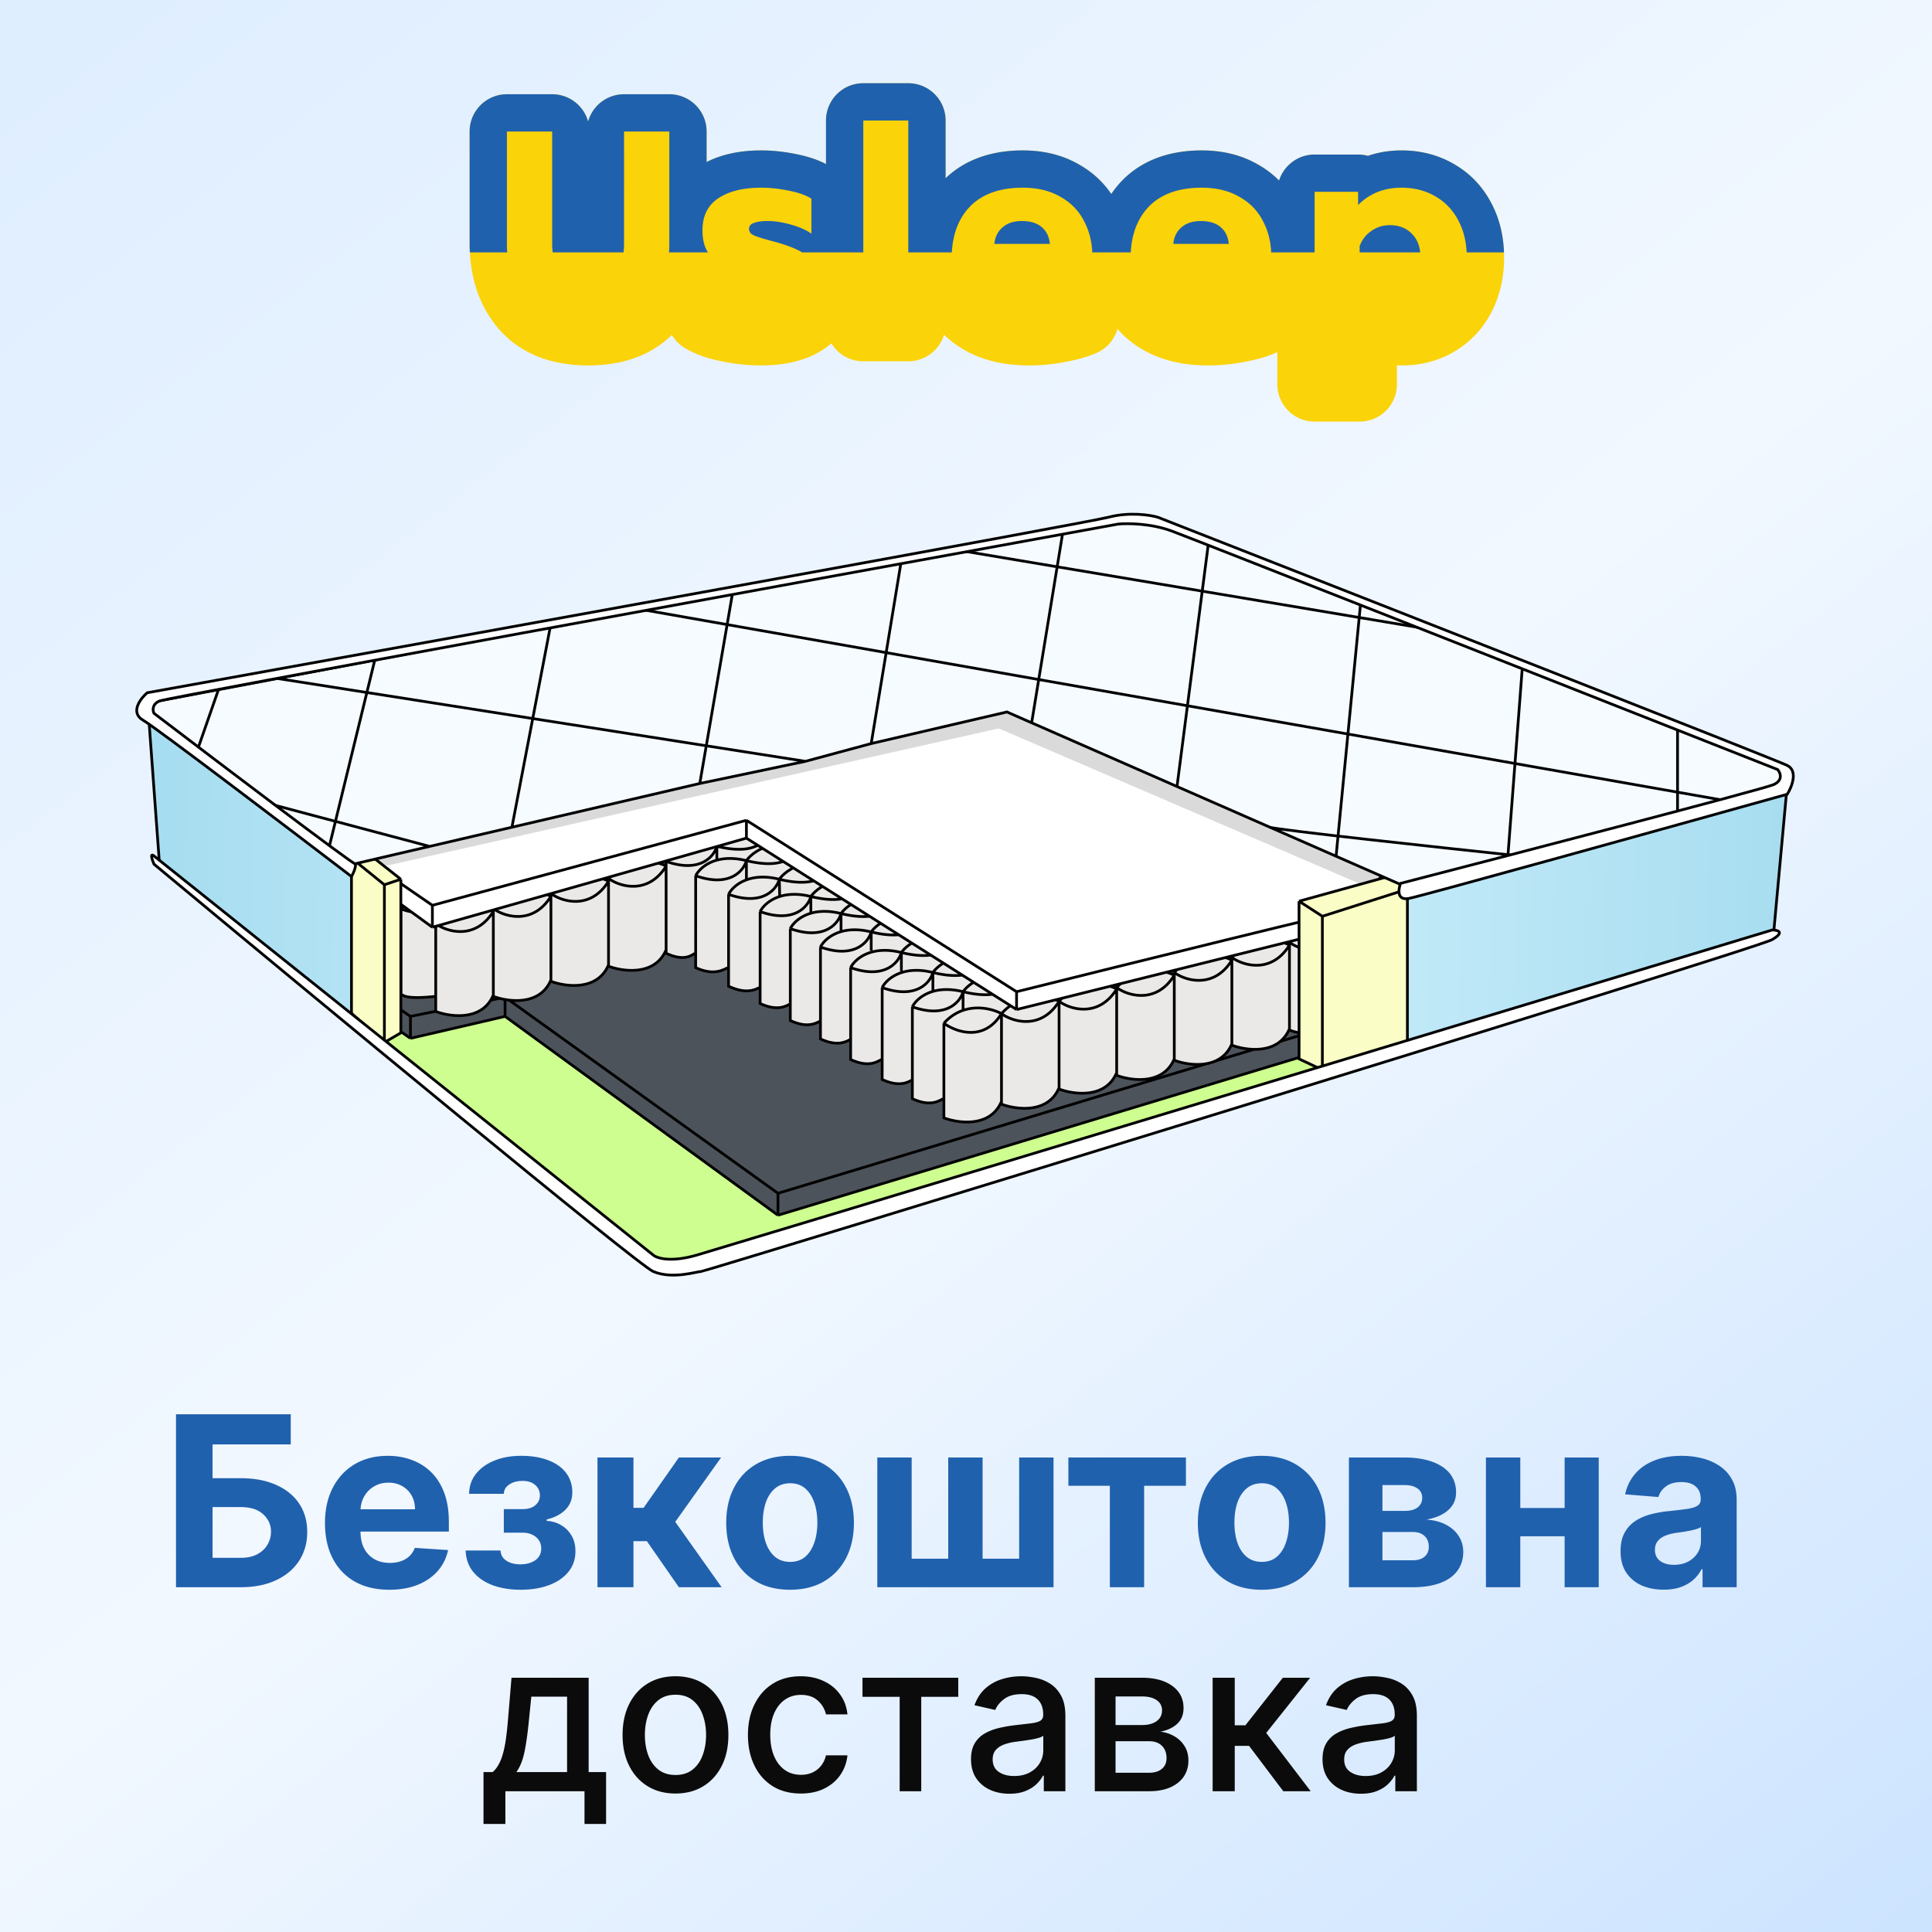
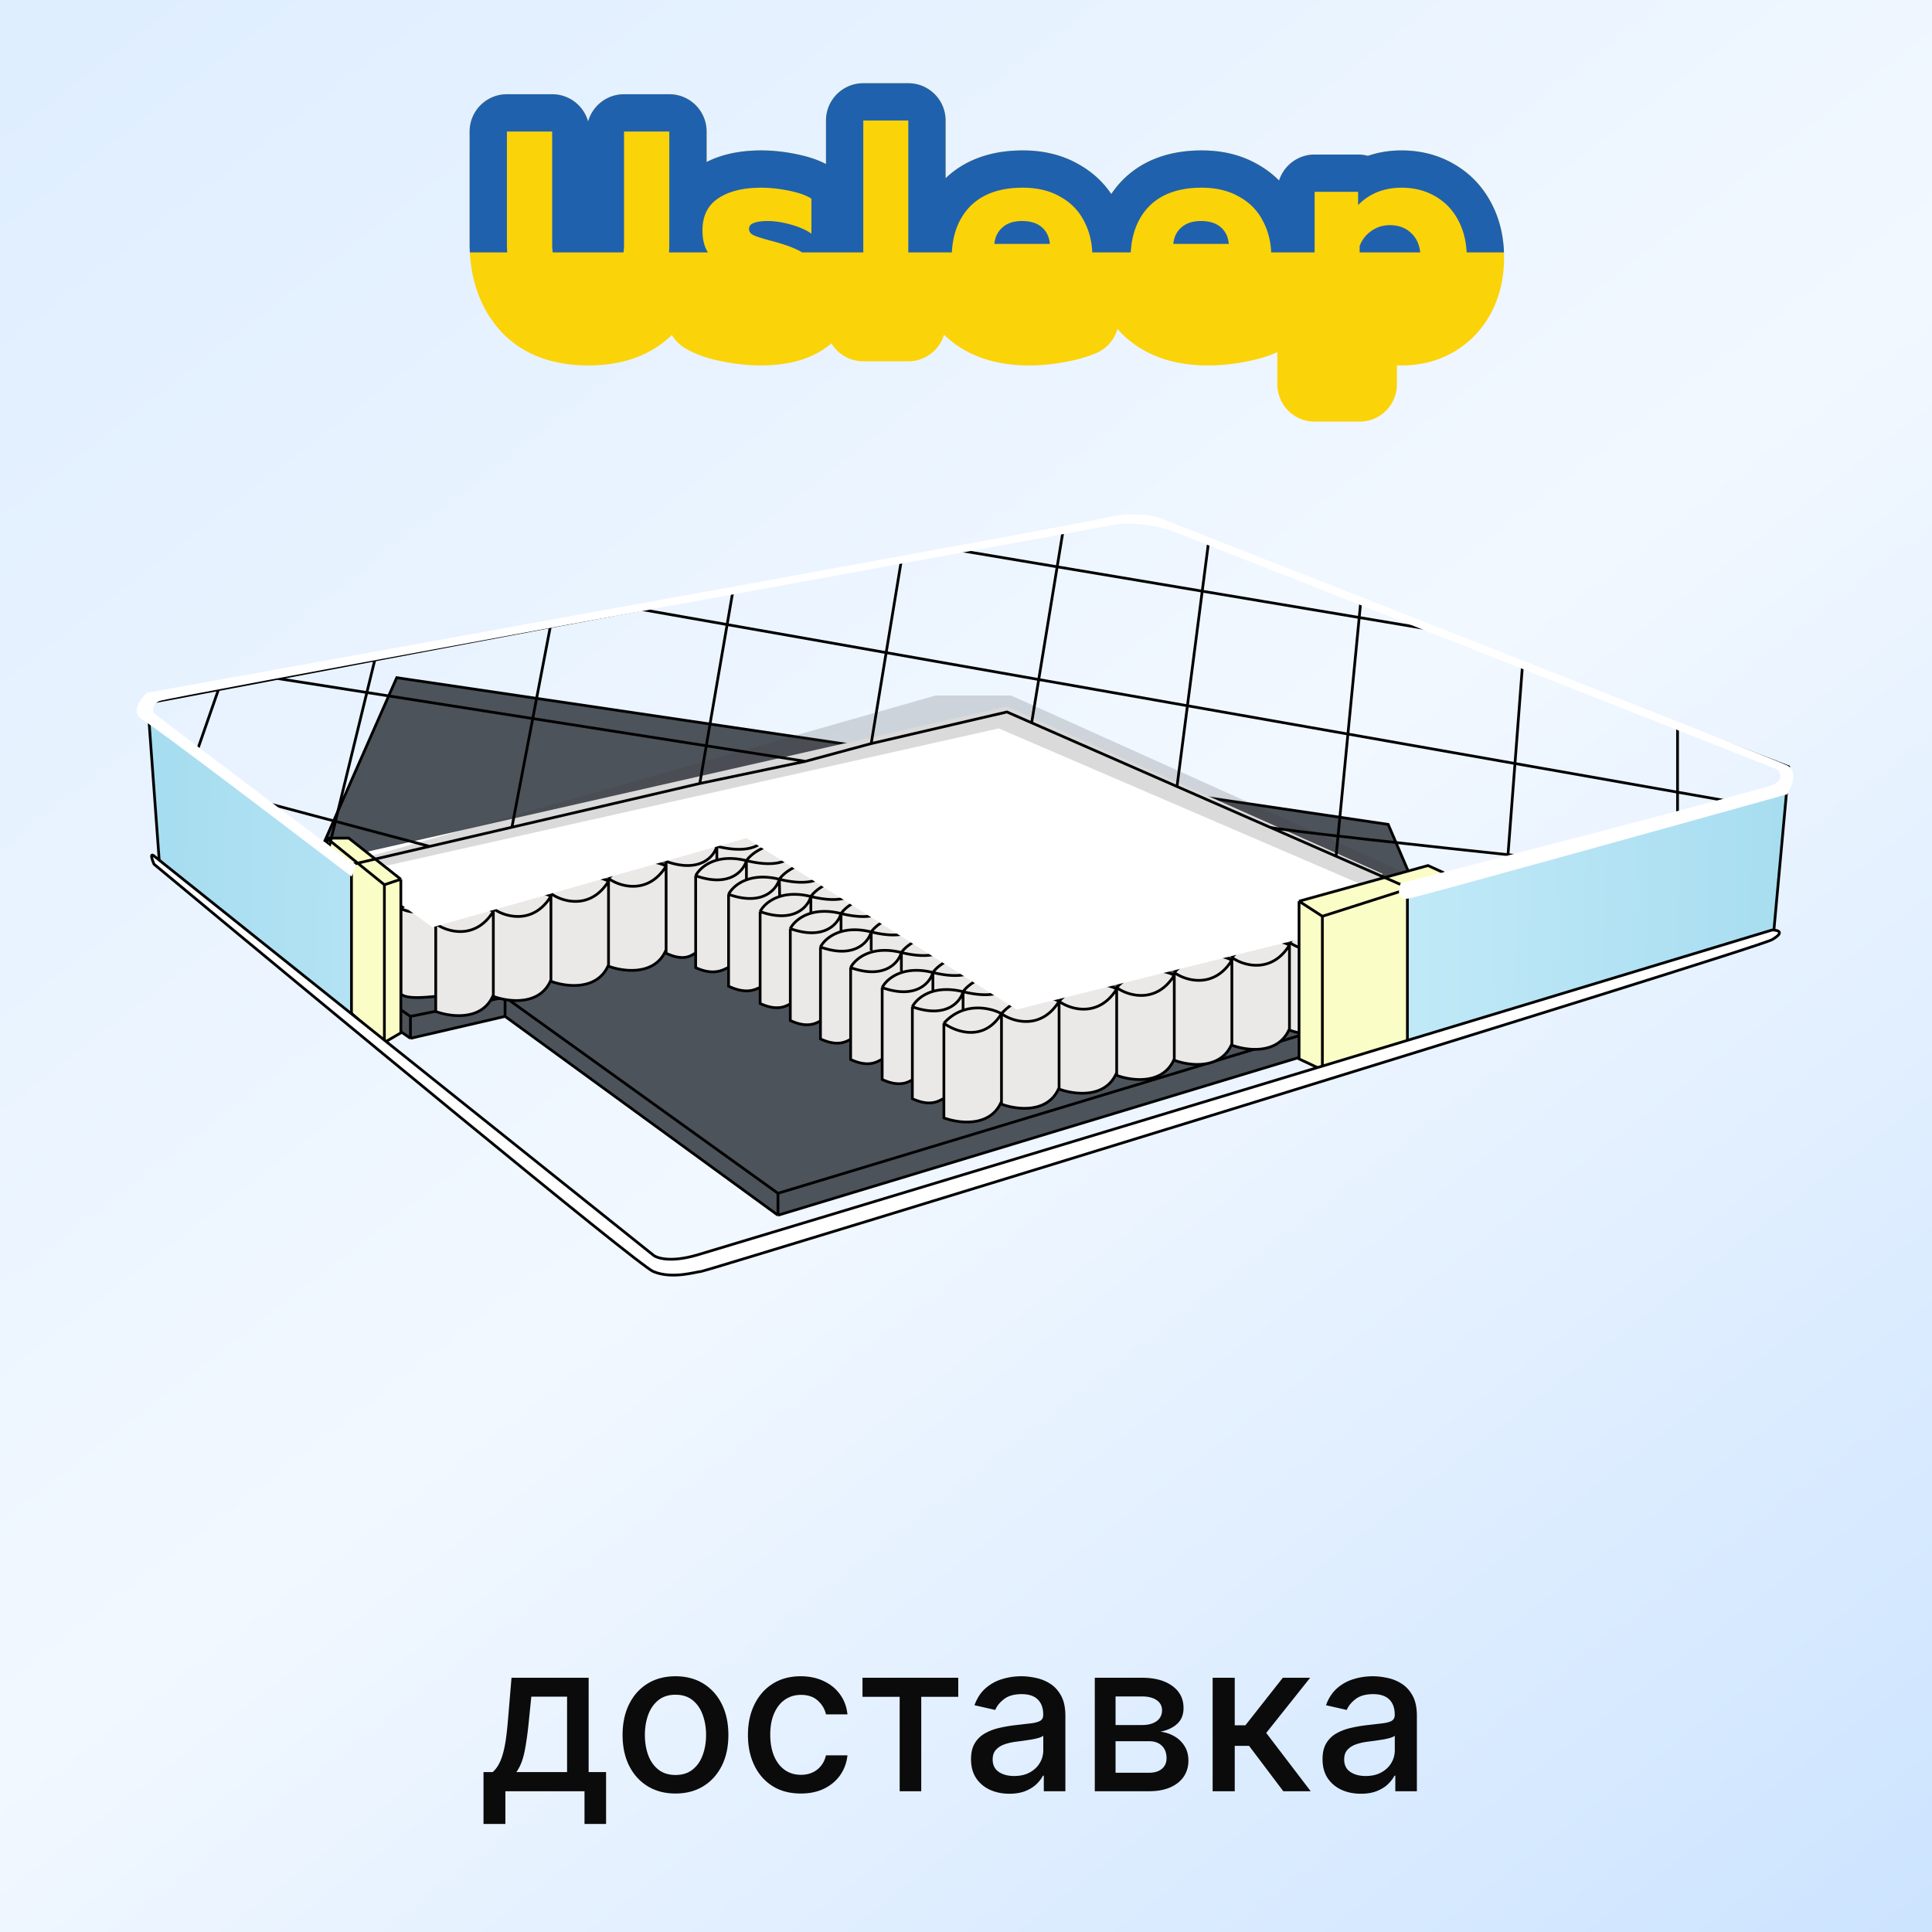
<svg xmlns="http://www.w3.org/2000/svg" width="650" height="650" fill="none" viewBox="0 0 650 650">
  <g clip-path="url(#a)">
    <path fill="#fff" d="M0 0h650v650H0z" />
    <path fill="url(#b)" d="M0 0h650v658H0z" />
    <mask id="c" width="349" height="115" x="157.547" y="27.547" fill="#000" maskUnits="userSpaceOnUse">
      <path fill="#fff" d="M157.547 27.547h349v115h-349z" />
      <path d="M197.908 110.399c-9.063 0-15.889-2.594-20.478-7.782-4.589-5.25-6.883-12.167-6.883-20.752V44.253h15.229V82.05c0 4.324 1.061 7.597 3.184 9.82 2.179 2.224 5.162 3.335 8.948 3.335 3.786 0 6.74-1.111 8.862-3.335 2.123-2.223 3.184-5.496 3.184-9.82V44.253h15.229v37.612c0 8.647-2.294 15.564-6.883 20.752-4.532 5.188-11.329 7.782-20.392 7.782Zm57.965 0c-3.327 0-6.797-.371-10.411-1.112-3.614-.679-6.482-1.668-8.604-2.965v-11.95c2.352 1.482 5.162 2.717 8.432 3.705 3.327.927 6.367 1.39 9.12 1.39 2.008 0 3.471-.154 4.388-.463.918-.31 1.377-.927 1.377-1.853 0-.741-.315-1.328-.946-1.76-.574-.494-1.664-.989-3.27-1.483a107.2 107.2 0 0 0-5.421-1.76c-3.499-1.111-6.252-2.254-8.26-3.427-2.007-1.174-3.499-2.656-4.474-4.447-.975-1.791-1.462-4.046-1.462-6.763 0-4.817 1.749-8.4 5.248-10.747 3.557-2.408 8.404-3.613 14.541-3.613 2.983 0 6.109.34 9.379 1.02 3.327.679 5.822 1.574 7.485 2.686v11.766c-1.721-1.236-4.015-2.255-6.883-3.058-2.811-.802-5.449-1.204-7.916-1.204-1.95 0-3.47.216-4.56.648-1.09.371-1.635 1.05-1.635 2.039 0 .926.545 1.636 1.635 2.13 1.09.495 3.04 1.112 5.851 1.853 1.835.494 2.61.71 2.323.649 3.671 1.05 6.51 2.223 8.518 3.52 2.008 1.297 3.413 2.841 4.216 4.632.86 1.73 1.291 3.953 1.291 6.67 0 4.262-1.721 7.659-5.163 10.191-3.384 2.47-8.317 3.706-14.799 3.706Zm34.57-69.852h15.144v68.462h-15.144V40.547Zm55.723 69.852c-8.088 0-14.455-2.038-19.101-6.115-4.589-4.076-6.883-9.85-6.883-17.324 0-7.35 2.036-13.155 6.108-17.416 4.13-4.262 10.067-6.393 17.811-6.393 4.933 0 9.149 1.02 12.648 3.058 3.556 1.976 6.224 4.724 8.002 8.245 1.835 3.458 2.753 7.38 2.753 11.765v6.022H334.55c.574 2.47 2.008 4.261 4.302 5.373 2.295 1.112 5.421 1.668 9.379 1.668a47.66 47.66 0 0 0 8.26-.742c2.868-.494 5.335-1.173 7.4-2.038v10.747c-2.123.926-4.79 1.667-8.002 2.223a50.466 50.466 0 0 1-9.723.927Zm7.055-28.349c-.229-2.408-1.147-4.292-2.753-5.65-1.606-1.36-3.814-2.039-6.625-2.039-2.753 0-4.933.71-6.539 2.13-1.606 1.36-2.524 3.212-2.754 5.56h18.671Zm53.14 28.349c-8.088 0-14.455-2.038-19.101-6.115-4.589-4.076-6.883-9.85-6.883-17.324 0-7.35 2.036-13.155 6.109-17.416 4.13-4.262 10.067-6.393 17.81-6.393 4.933 0 9.149 1.02 12.648 3.058 3.557 1.976 6.224 4.724 8.002 8.245 1.836 3.458 2.754 7.38 2.754 11.765v6.022h-32.954c.573 2.47 2.007 4.261 4.302 5.373 2.294 1.112 5.42 1.668 9.378 1.668 2.696 0 5.45-.247 8.26-.742 2.868-.494 5.335-1.173 7.4-2.038v10.747c-2.122.926-4.79 1.667-8.002 2.223a50.466 50.466 0 0 1-9.723.927Zm7.056-28.349c-.23-2.408-1.147-4.292-2.754-5.65-1.606-1.36-3.814-2.039-6.625-2.039-2.753 0-4.933.71-6.539 2.13-1.606 1.36-2.524 3.212-2.753 5.56h18.671Zm28.876-17.509h14.627v4.447c3.843-3.891 8.719-5.837 14.627-5.837 4.302 0 8.117.989 11.444 2.965 3.327 1.915 5.908 4.663 7.743 8.245 1.836 3.52 2.754 7.627 2.754 12.321 0 4.632-.918 8.77-2.754 12.414-1.835 3.582-4.416 6.362-7.743 8.338-3.27 1.976-7.084 2.965-11.444 2.965-2.753 0-5.392-.464-7.916-1.39-2.466-.865-4.531-2.069-6.195-3.613v23.902h-15.143V64.541Zm25.296 33.166c3.098 0 5.593-.988 7.486-2.965 1.893-1.976 2.839-4.663 2.839-8.06 0-3.397-.946-6.052-2.839-7.967-1.893-1.976-4.388-2.964-7.486-2.964-2.294 0-4.359.648-6.195 1.945-1.835 1.235-3.155 2.934-3.958 5.095v7.875c.803 2.162 2.123 3.89 3.958 5.188 1.836 1.235 3.901 1.853 6.195 1.853Z" />
    </mask>
    <path stroke="#FBD309" stroke-linejoin="round" stroke-width="25.092" d="M197.908 110.399c-9.063 0-15.889-2.594-20.478-7.782-4.589-5.25-6.883-12.167-6.883-20.752V44.253h15.229V82.05c0 4.324 1.061 7.597 3.184 9.82 2.179 2.224 5.162 3.335 8.948 3.335 3.786 0 6.74-1.111 8.862-3.335 2.123-2.223 3.184-5.496 3.184-9.82V44.253h15.229v37.612c0 8.647-2.294 15.564-6.883 20.752-4.532 5.188-11.329 7.782-20.392 7.782Zm57.965 0c-3.327 0-6.797-.371-10.411-1.112-3.614-.679-6.482-1.668-8.604-2.965v-11.95c2.352 1.482 5.162 2.717 8.432 3.705 3.327.927 6.367 1.39 9.12 1.39 2.008 0 3.471-.154 4.388-.463.918-.31 1.377-.927 1.377-1.853 0-.741-.315-1.328-.946-1.76-.574-.494-1.664-.989-3.27-1.483a107.2 107.2 0 0 0-5.421-1.76c-3.499-1.111-6.252-2.254-8.26-3.427-2.007-1.174-3.499-2.656-4.474-4.447-.975-1.791-1.462-4.046-1.462-6.763 0-4.817 1.749-8.4 5.248-10.747 3.557-2.408 8.404-3.613 14.541-3.613 2.983 0 6.109.34 9.379 1.02 3.327.679 5.822 1.574 7.485 2.686v11.766c-1.721-1.236-4.015-2.255-6.883-3.058-2.811-.802-5.449-1.204-7.916-1.204-1.95 0-3.47.216-4.56.648-1.09.371-1.635 1.05-1.635 2.039 0 .926.545 1.636 1.635 2.13 1.09.495 3.04 1.112 5.851 1.853 1.835.494 2.61.71 2.323.649 3.671 1.05 6.51 2.223 8.518 3.52 2.008 1.297 3.413 2.841 4.216 4.632.86 1.73 1.291 3.953 1.291 6.67 0 4.262-1.721 7.659-5.163 10.191-3.384 2.47-8.317 3.706-14.799 3.706Zm34.57-69.852h15.144v68.462h-15.144V40.547Zm55.723 69.852c-8.088 0-14.455-2.038-19.101-6.115-4.589-4.076-6.883-9.85-6.883-17.324 0-7.35 2.036-13.155 6.108-17.416 4.13-4.262 10.067-6.393 17.811-6.393 4.933 0 9.149 1.02 12.648 3.058 3.556 1.976 6.224 4.724 8.002 8.245 1.835 3.458 2.753 7.38 2.753 11.765v6.022H334.55c.574 2.47 2.008 4.261 4.302 5.373 2.295 1.112 5.421 1.668 9.379 1.668a47.66 47.66 0 0 0 8.26-.742c2.868-.494 5.335-1.173 7.4-2.038v10.747c-2.123.926-4.79 1.667-8.002 2.223a50.466 50.466 0 0 1-9.723.927Zm7.055-28.349c-.229-2.408-1.147-4.292-2.753-5.65-1.606-1.36-3.814-2.039-6.625-2.039-2.753 0-4.933.71-6.539 2.13-1.606 1.36-2.524 3.212-2.754 5.56h18.671Zm53.14 28.349c-8.088 0-14.455-2.038-19.101-6.115-4.589-4.076-6.883-9.85-6.883-17.324 0-7.35 2.036-13.155 6.109-17.416 4.13-4.262 10.067-6.393 17.81-6.393 4.933 0 9.149 1.02 12.648 3.058 3.557 1.976 6.224 4.724 8.002 8.245 1.836 3.458 2.754 7.38 2.754 11.765v6.022h-32.954c.573 2.47 2.007 4.261 4.302 5.373 2.294 1.112 5.42 1.668 9.378 1.668 2.696 0 5.45-.247 8.26-.742 2.868-.494 5.335-1.173 7.4-2.038v10.747c-2.122.926-4.79 1.667-8.002 2.223a50.466 50.466 0 0 1-9.723.927Zm7.056-28.349c-.23-2.408-1.147-4.292-2.754-5.65-1.606-1.36-3.814-2.039-6.625-2.039-2.753 0-4.933.71-6.539 2.13-1.606 1.36-2.524 3.212-2.753 5.56h18.671Zm28.876-17.509h14.627v4.447c3.843-3.891 8.719-5.837 14.627-5.837 4.302 0 8.117.989 11.444 2.965 3.327 1.915 5.908 4.663 7.743 8.245 1.836 3.52 2.754 7.627 2.754 12.321 0 4.632-.918 8.77-2.754 12.414-1.835 3.582-4.416 6.362-7.743 8.338-3.27 1.976-7.084 2.965-11.444 2.965-2.753 0-5.392-.464-7.916-1.39-2.466-.865-4.531-2.069-6.195-3.613v23.902h-15.143V64.541Zm25.296 33.166c3.098 0 5.593-.988 7.486-2.965 1.893-1.976 2.839-4.663 2.839-8.06 0-3.397-.946-6.052-2.839-7.967-1.893-1.976-4.388-2.964-7.486-2.964-2.294 0-4.359.648-6.195 1.945-1.835 1.235-3.155 2.934-3.958 5.095v7.875c.803 2.162 2.123 3.89 3.958 5.188 1.836 1.235 3.901 1.853 6.195 1.853Z" mask="url(#c)" />
    <path fill="#2061AE" d="M158.08 84.921h12.568a44.816 44.816 0 0 1-.102-3.057V44.252h15.229v37.797c0 1.015.059 1.973.176 2.872h23.826c.117-.9.176-1.857.176-2.872V44.252h15.229v37.612a45.46 45.46 0 0 1-.1 3.057h13.106a10.717 10.717 0 0 1-.5-.867 11.08 11.08 0 0 1-.831-2.19l-.01-.04c-.338-1.277-.506-2.715-.506-4.314 0-2.477.462-4.627 1.387-6.451.874-1.723 2.161-3.155 3.861-4.296 1.54-1.042 3.322-1.86 5.345-2.45a25.664 25.664 0 0 1 2.841-.656c1.938-.337 4.056-.507 6.355-.507.681 0 1.369.018 2.065.053 2.353.12 4.79.442 7.314.966a34.56 34.56 0 0 1 3.539.903l.055.017c1.597.511 2.894 1.1 3.891 1.767v11.766c-1.539-1.105-3.537-2.037-5.994-2.796-.29-.09-.586-.177-.889-.262a35.625 35.625 0 0 0-2.791-.676l-.047-.01a29.246 29.246 0 0 0-2.043-.326l-.035-.004a24.273 24.273 0 0 0-3-.188 20.055 20.055 0 0 0-2.44.14c-.83.108-1.537.277-2.12.509-.628.213-1.075.53-1.341.948-.196.308-.294.67-.294 1.09 0 .926.545 1.636 1.635 2.13.417.19.96.397 1.629.622l.312.103c.737.24 1.61.5 2.619.78.408.113.838.229 1.291.348 1.344.362 2.119.575 2.325.639h.001c.074.023.073.026-.003.01a57.026 57.026 0 0 1 2.348.726l.036.012c1.813.61 3.375 1.257 4.683 1.942.354.184.688.372 1.005.562h20.562V40.546h15.143V84.92h14.649c.348-6.393 2.366-11.519 6.054-15.378a18.889 18.889 0 0 1 3.007-2.516c3.784-2.547 8.633-3.84 14.546-3.876h.258c4.933 0 9.149 1.018 12.648 3.057.534.296 1.048.61 1.543.942 1.116.75 2.13 1.589 3.042 2.516a18.974 18.974 0 0 1 3.417 4.787 22.811 22.811 0 0 1 1.994 5.241 26.09 26.09 0 0 1 .732 5.227h12.954c.348-6.393 2.366-11.519 6.055-15.378a18.777 18.777 0 0 1 3.007-2.516c3.784-2.547 8.632-3.84 14.545-3.876h.258c4.933 0 9.149 1.018 12.648 3.057a21.35 21.35 0 0 1 1.543.942 19.454 19.454 0 0 1 3.043 2.517 18.993 18.993 0 0 1 3.416 4.786 22.814 22.814 0 0 1 1.995 5.241 26.263 26.263 0 0 1 .731 5.227h14.621V64.54h14.627v4.446c1.968-1.992 4.207-3.475 6.716-4.447a20.03 20.03 0 0 1 3.953-1.073 22.598 22.598 0 0 1 1.81-.227c.7-.06 1.416-.09 2.148-.09 4.302 0 8.117.989 11.444 2.965 3.327 1.915 5.908 4.663 7.743 8.245 1.603 3.073 2.506 6.594 2.709 10.561H506c-.213-5.71-1.481-11.242-4.121-16.322-2.87-5.583-7.075-10.14-12.556-13.314-5.457-3.223-11.507-4.68-17.777-4.68-3.955 0-7.759.6-11.326 1.828a12.553 12.553 0 0 0-3.301-.439h-14.627c-5.6 0-10.344 3.67-11.957 8.736a32.53 32.53 0 0 0-7.188-5.427c-5.766-3.329-12.225-4.698-18.852-4.698-10.056 0-19.666 2.825-26.819 10.207-.021.02-.041.042-.061.063a32.772 32.772 0 0 0-3.535 4.397c-2.802-4.141-6.498-7.487-10.928-9.97-5.766-3.328-12.226-4.697-18.852-4.697-9.663 0-18.913 2.608-25.968 9.36v-19.42c0-6.928-5.617-12.545-12.546-12.545h-15.143c-6.929 0-12.546 5.617-12.546 12.546v14.65c-3.146-1.663-6.626-2.653-9.857-3.314-4.004-.831-7.982-1.277-11.91-1.277-6.384 0-12.766 1.034-18.402 3.9V44.253c0-6.93-5.617-12.546-12.546-12.546h-15.229c-5.763 0-10.618 3.884-12.089 9.178-1.471-5.294-6.326-9.178-12.089-9.178h-15.229c-6.929 0-12.546 5.617-12.546 12.546v37.612c0 1.027.026 2.046.08 3.057Z" />
    <path fill="#2061AE" d="M477.821 84.921c-.279-2.567-1.195-4.636-2.747-6.207-1.5-1.566-3.378-2.511-5.634-2.837a12.991 12.991 0 0 0-1.852-.127c-1.164 0-2.269.167-3.315.5a10.497 10.497 0 0 0-2.88 1.445 10.123 10.123 0 0 0-3.381 3.79c-.215.415-.407.85-.577 1.305v2.131h20.386ZM334.549 82.05c.084-.85.257-1.636.521-2.356a7.527 7.527 0 0 1 2.233-3.203c1.606-1.42 3.786-2.13 6.539-2.13l.258.001c2.688.04 4.81.72 6.367 2.036a6.808 6.808 0 0 1 .411.374c.386.378.726.791 1.019 1.24.336.515.61 1.075.823 1.682.253.72.419 1.505.5 2.355h-18.671Zm60.196 0c.083-.85.256-1.636.52-2.356a7.527 7.527 0 0 1 2.233-3.203c1.606-1.42 3.786-2.13 6.539-2.13a16 16 0 0 1 .258.001c2.688.04 4.811.72 6.367 2.036a8.016 8.016 0 0 1 .411.374 7.42 7.42 0 0 1 1.842 2.922c.253.72.42 1.505.501 2.355h-18.671Z" />
-     <path fill="#CEFE90" stroke="#000" stroke-width=".923" d="M216.52 423.618 56.426 288.899l57.209 12.918c65.36-21.377 196.727-64.499 199.31-65.975 2.584-1.477 53.365 11.38 78.433 17.993l92.273 94.58-241.295 75.203-15.225 2.307-10.611-2.307Z" />
    <path fill="#4D535A" d="m493.342 338.726-231.606 70.128-91.812-66.898-31.834 7.381-19.839-13.841-3.076-9.227-10.765-32.296 29.066-65.975 333.568 49.366 23.53 54.903 2.768 6.459Z" />
    <path stroke="#000" stroke-width=".923" d="m261.736 408.854 231.606-70.128-2.768-6.459m-228.838 76.587-91.812-66.898m91.812 66.898v-7.382M138.09 349.337l-19.839-13.841-3.076-9.227m22.915 23.068 31.834-7.381m-31.834 7.381v-7.381m31.834 0v-6.46m-54.749-9.227-10.765-32.296 29.066-65.975 333.568 49.366 23.53 54.903m-375.399-5.998 22.915 15.687m0 0 31.834-6.46m0 0 91.812 65.976m0 0 228.838-69.205" />
    <path fill="#EBE8E8" d="M336.938 370.56c-3.691 8.858-14.456 7.382-19.377 5.536v-6.458c-.923 0-3.691 3.231-10.612 0v-6.317c-1.254.589-4.132 2.667-10.151-.143v-6.725c-.924.002-3.692 3.23-10.611 0v-6.778c-1.255.59-4.133 2.666-10.15-.144v-6.045c-1.257.592-4.136 2.661-10.148-.145v-5.588c-1.255.59-4.133 2.665-10.15-.144v-5.343c-.922 0-3.692 2.772-10.613-.459v-6.265c-.922 0-4.152 3.231-11.073 0v-4.828c-.922 0-3.025 3.231-9.945 0v-1.177c-3.691 8.857-14.456 7.38-19.377 5.535v-.46c-3.691 8.858-14.456 7.382-19.377 5.536v-.462c-3.691 8.858-14.456 7.381-19.378 5.536v-.461c-3.691 8.858-14.456 7.381-19.377 5.536v-5.075c-3.076.278-10.263 1.072-11.74-.922v-28.605c2-1.907 7.475-5.538 13.38-4.8v8.262c6.419-5.566 14.342-4.377 17.737-2.538v-.924c6.644-7.382 15.687-6.151 19.378-4.151v-.922c6.643-7.382 15.686-6.151 19.377-4.152v-.925c6.643-7.381 15.686-6.151 19.377-4.152v-1.59c1.384-2.768 6.736-7.659 17.071-5.076 1.691-2.46 7.474-7.013 17.07-5.536v5.52c2.647-.881 5.969-1.304 9.946-.692v7.375c2.808-1.152 6.509-1.813 11.072-1.111v6.732c2.749-1.037 6.295-1.594 10.613-.929v6.493c2.68-.927 6.071-1.389 10.15-.762v6.952c2.68-.927 6.069-1.388 10.148-.761v7.684c2.68-.928 6.07-1.39 10.15-.762v7.653c2.748-1.037 6.294-1.593 10.611-.928v7.222c2.68-.928 6.071-1.39 10.152-.762v9.494c5.85-3.443 12.262-2.333 15.225-.729 6.643-7.381 15.686-6.15 19.377-4.151v-.463c6.644-7.382 15.686-6.15 19.377-4.151v-.924c6.644-7.381 15.687-6.15 19.378-4.151v-.922c6.643-7.382 15.686-6.151 19.377-4.152v-.925c6.644-7.382 15.687-6.15 19.378-4.151v28.142c-3.691 8.858-14.457 7.382-19.378 5.536v-.46c-3.691 8.858-14.456 7.382-19.377 5.537v-.463c-3.691 8.858-14.456 7.382-19.378 5.536v-.461c-3.691 8.858-14.456 7.382-19.377 5.536v-.922c-3.691 8.858-14.456 7.382-19.377 5.536v-.461c-3.691 8.858-14.457 7.382-19.378 5.537v-.923Z" />
    <path stroke="#000" stroke-width=".923" d="M317.561 344.262c3.998 2.922 13.472 6.366 19.377-3.229m-19.377 3.229v25.376m0-25.376c2.005-2.228 4.229-3.588 6.459-4.345m12.918 1.116v29.527c-3.691 8.858-14.456 7.382-19.377 5.536v-6.458m19.377-28.605v30.45c4.921 1.845 15.687 3.321 19.378-5.537V336.88m-19.378 4.153c3.999 2.921 13.472 5.443 19.378-4.153m-19.378 4.153c-2.577-1.396-7.762-2.867-12.918-1.116m12.918 1.116c1.311-1.457 2.715-2.578 4.153-3.424m15.225-.729v28.605m0-28.605v29.527c4.921 1.846 15.686 3.322 19.377-5.536m-19.377-23.991c6.643-7.381 15.686-6.15 19.377-4.151m-19.377 4.151c3.998 2.922 13.471 5.445 19.377-4.151m-19.377 4.151c-2.963-1.604-9.375-2.714-15.225.729m34.602 23.262v-28.142m0 28.142v-28.605m0 29.066v-29.066m0 0v29.527c4.921 1.846 15.686 3.322 19.377-5.536m-19.377-23.991c6.644-7.382 15.686-6.15 19.377-4.151m-19.377 4.151c3.998 2.922 13.472 5.445 19.377-4.151m0 28.142v-28.142m0 28.142v-29.066m0 28.605v-28.605m0 0v29.527c4.922 1.846 15.687 3.322 19.378-5.536V323.04m-19.378 4.151c6.644-7.381 15.687-6.15 19.378-4.151m-19.378 4.151c3.999 2.922 13.472 5.445 19.378-4.151m0 28.143v-29.065m0 28.604v-28.604m0 0v29.527c4.921 1.845 15.686 3.321 19.377-5.537v-28.142m-19.377 4.152c6.643-7.382 15.686-6.151 19.377-4.152m-19.377 4.152c3.998 2.922 13.472 5.444 19.377-4.152m0 28.141v-29.066m0 28.605v-28.605m0 0v29.527c4.921 1.846 15.687 3.322 19.378-5.536V312.89m-19.378 4.151c6.644-7.382 15.687-6.15 19.378-4.151m-19.378 4.151c3.999 2.922 13.472 5.445 19.378-4.151m-135.642 56.748c-.923 0-3.691 3.231-10.612 0v-30.911m0 0c1.385-2.768 6.736-7.658 17.071-5.075m-17.071 5.075c11.442 4.06 16.148-1.692 17.071-5.075m0 0v6.265m0-6.265c1.692-2.461 7.474-7.014 17.071-5.537m-17.071 5.537c13.656 3.321 17.071-2.307 17.071-5.537m0 0v9.494m-33.682 25.569c-.922 0-3.691 3.231-10.611 0v-30.912m0 0c1.384-2.768 6.736-7.658 17.07-5.075m-17.07 5.075c11.442 4.06 16.148-1.691 17.07-5.075m0 0v6.266m0-6.266c1.692-2.461 7.475-7.013 17.071-5.536m-17.071 5.536c13.657 3.322 17.071-2.307 17.071-5.536m0 0v8.306m-34.14 26.492c-.923 0-3.691 3.231-10.612 0v-30.911m0 0c1.384-2.768 6.736-7.658 17.071-5.075m-17.071 5.075c11.442 4.06 16.148-1.692 17.071-5.075m0 0v6.265m0-6.265c1.691-2.461 7.474-7.014 17.07-5.537m-17.07 5.537c13.656 3.321 17.07-2.307 17.07-5.537m0 0v8.572m-33.68 26.029c-.923 0-3.691 3.231-10.611 0V318.62m0 0c1.384-2.768 6.736-7.658 17.07-5.075m-17.07 5.075c11.442 4.06 16.147-1.692 17.07-5.075m0 0v6.266m0-6.266c1.692-2.461 7.474-7.014 17.071-5.537m-17.071 5.537c13.657 3.322 17.071-2.307 17.071-5.537m0 0v8.573m-33.677 26.76c-.923 0-3.691 3.231-10.612 0v-30.912m0 0c1.384-2.768 6.736-7.658 17.071-5.075m-17.071 5.075c11.442 4.06 16.148-1.691 17.071-5.075m0 0v6.266m0-6.266c1.692-2.461 7.474-7.013 17.07-5.537m-17.07 5.537c13.656 3.322 17.07-2.307 17.07-5.537m0 0v7.844m-33.679 27.948c-.923 0-3.691 3.231-10.612 0v-30.911m0 0c1.384-2.768 6.736-7.658 17.071-5.075m-17.071 5.075c11.442 4.06 16.148-1.692 17.071-5.075m0 0v5.626m0-5.626c1.692-2.461 7.474-7.014 17.07-5.537m-17.07 5.537c13.656 3.322 17.07-2.307 17.07-5.537m0 0v7.116m-34.141 29.064c-.922 0-3.692 2.772-10.613-.459v-30.912m0 0c1.384-2.768 6.736-7.658 17.071-5.075m-17.071 5.075c11.442 4.06 16.148-1.691 17.071-5.075m0 0 .119 5.803m-.119-5.803c1.692-2.461 7.474-7.013 17.07-5.537m-17.07 5.537c13.656 3.322 17.07-2.307 17.07-5.537m0 0v6.732m-34.141 28.527c-.922 0-4.152 3.231-11.073 0V294.63m0 0c1.385-2.768 6.736-7.658 17.071-5.075m-17.071 5.075c11.442 4.06 16.148-1.691 17.071-5.075m0 0v6.266m0-6.266c1.692-2.461 7.474-7.013 17.071-5.536m-17.071 5.536c13.656 3.322 17.071-2.307 17.071-5.536m0 0v7.375m-34.142 29.32c-.922 0-3.025 3.231-9.945 0v-30.911m0 0c1.384-2.768 6.736-7.659 17.071-5.076m-17.071 5.076c11.442 4.06 16.148-1.692 17.071-5.076m0 0v4.665m0-4.665c1.691-2.46 7.474-7.013 17.07-5.536m-17.07 5.536c13.656 3.322 17.07-2.307 17.07-5.536m0 0v6.479m-111.65 25.563v28.142-28.605m0 29.066V310.77m0 0v29.527c4.921 1.845 15.686 3.322 19.377-5.536m-19.377-23.991c3.998 2.922 13.472 5.444 19.377-4.151m-19.377 4.151a18.672 18.672 0 0 1 1.64-1.613m17.737 25.604v-28.142m0 28.142v-29.066m0 .924c-3.395-1.839-11.318-3.028-17.737 2.538m17.737 25.143v-28.605m0 0v29.527c4.922 1.845 15.687 3.322 19.378-5.536v-28.142m-19.378 4.151c6.644-7.382 15.687-6.151 19.378-4.151m-19.378 4.151c3.999 2.922 13.472 5.444 19.378-4.151m0 28.143v-29.065m0 28.604v-28.604m0 0v29.526c4.921 1.846 15.686 3.322 19.377-5.536V296.47m-19.377 4.152c6.643-7.382 15.686-6.151 19.377-4.152m-19.377 4.152c3.998 2.921 13.472 5.444 19.377-4.152m0 28.14v-29.065m0 28.605v-28.605m0 0v29.527c4.921 1.845 15.687 3.322 19.377-5.537v-28.141m-19.377 4.151c6.644-7.382 15.687-6.151 19.377-4.151m-19.377 4.151c3.999 2.922 13.472 5.444 19.377-4.151m-77.509 43.828c-3.076.278-10.263 1.072-11.74-.922v-28.605m0 0c2-1.907 7.475-5.538 13.38-4.8m-13.38 4.8c3.23 1.567 10.427 2.801 13.38-4.8m0 0v8.262" />
    <path fill="#fff" d="m453.201 311.967-111.189 27.682-90.889-57.67-105.653 29.988-22.146-16.147v-9.228l215.458-48.904 126.415 56.286-7.69 11.534-4.306 6.459Z" />
-     <path stroke="#000" stroke-width=".923" d="m342.012 339.649 111.189-27.682 4.306-6.459m-115.495 34.141-90.889-57.67m90.889 57.67v-5.997m-90.889-51.673L145.47 311.967m105.653-29.988v-5.998M145.47 311.967l-22.146-16.147v-6.459m22.146 22.606v-7.381m312.037.922 7.69-11.534-126.415-56.286-215.458 48.904v2.769m334.183 16.147c-3.445.369-78.432 18.916-115.495 28.144m0 0-90.889-57.671m0 0L145.47 304.586m0 0-22.146-15.225" />
    <g filter="url(#d)">
      <path fill="#3A3A3A" fill-opacity=".19" d="m130.245 291.206-6.921-2.769 191.467-54.441h25.375l134.258 60.439-16.148 3.23-122.262-52.596-205.769 46.137Z" />
    </g>
    <path fill="#FAFEC6" d="m480.422 349.338-35.525 10.611-7.843-3.691v-53.057l43.368-11.995 5.075 2.307-.167 1.845-4.908 53.98Zm-351.099 1.384-11.996-10.611-7.382-58.132h7.382l17.532 13.841v51.673l-5.536 3.229Z" />
    <path stroke="#000" stroke-width=".923" d="m444.897 359.949 35.525-10.611 4.908-53.98m-40.433 64.591-7.843-3.691v-53.057m7.843 56.748v-51.673m-7.843-5.075 43.368-11.995 5.075 2.307-.167 1.845m-48.276 7.843 7.843 5.075m0 0 40.433-12.918m-356.007 55.364-11.996-10.611-7.382-58.132m19.378 68.743 5.536-3.229V295.82m-5.536 54.902v-53.057m5.536-1.845-17.532-13.841h-7.382m24.914 13.841-5.536 1.845m-19.378-15.686 19.378 15.686" />
    <path fill="url(#e)" d="m53.66 290.744-3.691-50.289 68.282 50.289v51.673L53.66 290.744Z" />
    <path fill="url(#f)" d="m596.688 314.274-123.185 37.832v-53.98l127.798-34.141-4.613 50.289Z" />
    <path stroke="#000" stroke-width=".923" d="m53.66 290.744-3.691-50.289 68.282 50.289v51.673L53.66 290.744Zm543.028 23.53-123.185 37.832v-53.98l127.798-34.141-4.613 50.289Z" />
-     <path fill="#F5FBFF" d="M50.89 241.84v-5.536l22.608-4.283 19.838-3.759 32.757-6.206 59.055-11.189 30.681-5.812 30.681-5.813 56.748-10.752 18.455-3.496 36.01-6.822 17.047-3.23c3.537-.461 12.733-.461 21.223 3.23 1.209.525 4.93 2.013 10.611 4.249 11.03 4.343 29.448 11.511 51.212 19.951a50008.875 50008.875 0 0 0 54.441 21.073 93557.576 93557.576 0 0 0 89.505 34.542v6.921l-18.685 4.906-18.686 4.907-57.209 15.023-33.68 8.844-23.991-10.517-22.257-9.757-31.261-13.703-48.905-21.438-8.305-3.64-45.675 10.635-22.146 5.974-35.525 7.455-63.207 14.717-27.682 6.446-27.682 6.446-6.459-4.833-22.146-16.571-22.145-16.57L50.89 241.84Z" />
    <path stroke="#000" stroke-width=".923" d="m110.407 286.373 6.459 4.833 27.682-6.446m-34.141 1.613 15.686-64.317m-15.686 64.317-22.146-16.571m37.832-47.746 59.055-11.189m-59.055 11.189-32.757 6.206m78.894 50.052 12.918-67.447m-12.918 67.447 63.207-14.717m-63.207 14.717-27.682 6.446m40.6-73.893 30.681-5.812m19.608 58.542 11.073-64.355m-11.073 64.355 35.525-7.455m-24.452-56.9 56.748-10.752m-56.748 10.752-30.681 5.813m77.279 45.113 45.675-10.635 8.305 3.64m-53.98 6.995 10.15-61.678m-10.15 61.678-22.146 5.974m32.296-67.652 18.455-3.496m25.375 58.179 10.635-65.001m-10.635 65.001 48.905 21.438m-38.27-86.439 17.047-3.23c3.537-.461 12.733-.461 21.223 3.23 1.209.525 4.93 2.013 10.611 4.249m-48.881-4.249-36.01 6.822M66.116 253.232 50.89 241.84v-5.536l22.607-4.283m-7.382 21.211 7.382-21.211m-7.382 21.211 22.145 16.57m-14.763-37.781 19.838-3.759m302.657 36.349 10.611-82.19m-10.611 82.19 31.261 13.703m-20.65-95.893c11.03 4.343 29.448 11.511 51.212 19.951m-8.305 85.699 23.991 10.517 33.68-8.844m-57.671-1.673 8.305-85.699m-8.305 85.699-22.257-9.757m30.562-75.942c16.776 6.505 35.54 13.767 54.441 21.073m-5.075 66.299 5.075-66.299m-5.075 66.299 57.209-15.023m-52.134-51.276c17.769 6.868 35.66 13.776 52.134 20.132m0 31.144v-31.144m0 31.144 18.686-4.907m-18.686-26.237c13.74 5.302 26.494 10.219 37.371 14.41v6.921l-18.685 4.906m-489.74-41.552 177.625 27.88m-55.133-51.087 367.248 64.759m-261.364-84.82 161.016 27.03M88.261 269.802l56.287 14.958m282.706-6.446c1.935.849 57.475 6.858 85.003 9.757" />
    <path fill="#fff" d="M51.816 239.993c21.991 16.763 66.344 50.382 67.82 50.751 0 1.476-.923 3.383-1.385 4.152-21.53-16.455-65.697-50.012-70.125-52.596-4.429-2.583-.923-7.228 1.384-9.227 104.884-18.916 316.405-57.209 323.417-59.054 7.013-1.845 13.995-.769 16.61 0 69.051 27.066 208.076 81.661 211.767 83.507 3.691 1.845 1.538 7.228 0 9.689-40.754 11.38-123.277 34.325-127.337 35.063-4.06.739-3.538-3.075-2.769-5.075 40.447-10.457 122.17-31.742 125.492-33.218 3.322-1.476 2.307-3.998 1.384-5.075-65.053-25.683-196.911-77.695-203.924-80.278-7.013-2.584-14.917-2.615-17.993-2.307-106.422 19.377-319.912 58.409-322.496 59.516-2.584 1.107-2.307 3.23-1.845 4.152Z" />
    <path fill="#fff" d="M219.751 422.233 51.816 287.976c-1.477-1.181-.616 1.353 0 2.768C105.64 335.496 214.584 425.555 219.75 427.77c6.459 2.768 14.764 0 16.148 0 1.384 0 354.791-108.421 360.327-111.651 4.429-2.584 1.846-3.23 0-3.23-116.879 35.372-352.853 106.761-361.711 109.344-8.858 2.584-13.533 1.077-14.764 0Z" />
-     <path stroke="#000" stroke-width=".923" d="M51.816 239.993c21.991 16.763 66.344 50.382 67.82 50.751 0 1.476-.923 3.383-1.385 4.152-21.53-16.455-65.697-50.012-70.125-52.596-4.429-2.583-.923-7.228 1.384-9.227 104.884-18.916 316.405-57.209 323.417-59.054 7.013-1.845 13.995-.769 16.61 0 69.051 27.066 208.076 81.661 211.767 83.507 3.691 1.845 1.538 7.228 0 9.689-40.754 11.38-123.277 34.325-127.337 35.063-4.06.739-3.538-3.075-2.769-5.075 40.447-10.457 122.17-31.742 125.492-33.218 3.322-1.476 2.307-3.998 1.384-5.075-65.053-25.683-196.911-77.695-203.924-80.278-7.013-2.584-14.917-2.615-17.993-2.307-106.422 19.377-319.912 58.409-322.496 59.516-2.584 1.107-2.307 3.23-1.845 4.152Z" />
+     <path stroke="#000" stroke-width=".923" d="M51.816 239.993Z" />
    <path stroke="#000" stroke-width=".923" d="M219.751 422.233 51.816 287.976c-1.477-1.181-.616 1.353 0 2.768C105.64 335.496 214.584 425.555 219.75 427.77c6.459 2.768 14.764 0 16.148 0 1.384 0 354.791-108.421 360.327-111.651 4.429-2.584 1.846-3.23 0-3.23-116.879 35.372-352.853 106.761-361.711 109.344-8.858 2.584-13.533 1.077-14.764 0Z" />
-     <path fill="#2061AE" d="M59.213 534v-58.182h38.608v10.142H71.514v11.364h9.46c4.603 0 8.57.748 11.904 2.244 3.352 1.477 5.937 3.57 7.756 6.279 1.818 2.708 2.727 5.899 2.727 9.573 0 3.656-.909 6.885-2.727 9.688-1.819 2.784-4.404 4.962-7.756 6.534-3.334 1.572-7.301 2.358-11.904 2.358h-21.76Zm12.301-9.886h9.46c2.197 0 4.053-.398 5.569-1.194 1.515-.814 2.66-1.884 3.437-3.21a8.49 8.49 0 0 0 1.193-4.403c0-2.311-.88-4.262-2.642-5.852-1.742-1.61-4.261-2.415-7.557-2.415h-9.46v17.074Zm59.468 10.738c-4.489 0-8.353-.909-11.591-2.727-3.22-1.837-5.701-4.432-7.444-7.784-1.742-3.371-2.613-7.358-2.613-11.96 0-4.489.871-8.428 2.613-11.819 1.743-3.39 4.196-6.032 7.358-7.926 3.182-1.894 6.913-2.841 11.194-2.841 2.878 0 5.558.464 8.039 1.393 2.5.909 4.678 2.282 6.534 4.119 1.875 1.837 3.334 4.148 4.375 6.932 1.042 2.765 1.563 6.003 1.563 9.716v3.323h-36.847v-7.5h25.455c0-1.742-.379-3.286-1.136-4.63a8.144 8.144 0 0 0-3.154-3.154c-1.326-.776-2.869-1.164-4.631-1.164-1.837 0-3.465.426-4.886 1.278a8.957 8.957 0 0 0-3.295 3.381c-.796 1.401-1.203 2.964-1.222 4.687v7.131c0 2.159.398 4.024 1.193 5.596.815 1.572 1.96 2.785 3.438 3.637 1.477.852 3.229 1.278 5.255 1.278 1.345 0 2.576-.189 3.694-.568 1.117-.379 2.073-.947 2.869-1.705.795-.757 1.401-1.685 1.818-2.784l11.193.739c-.568 2.689-1.733 5.038-3.494 7.045-1.742 1.989-3.996 3.542-6.761 4.66-2.747 1.098-5.919 1.647-9.517 1.647Zm25.681-13.21h11.733c.057 1.439.701 2.576 1.932 3.409 1.231.833 2.822 1.25 4.773 1.25 1.97 0 3.627-.454 4.971-1.363 1.345-.929 2.017-2.254 2.017-3.978 0-1.06-.265-1.979-.795-2.755-.53-.796-1.269-1.421-2.216-1.875-.947-.455-2.045-.682-3.295-.682h-6.279v-7.926h6.279c1.875 0 3.314-.436 4.318-1.307 1.023-.871 1.534-1.96 1.534-3.267 0-1.478-.53-2.661-1.591-3.551-1.042-.91-2.453-1.364-4.233-1.364-1.799 0-3.295.407-4.489 1.222-1.174.795-1.78 1.837-1.818 3.125h-11.676c.038-2.614.824-4.877 2.358-6.79 1.553-1.913 3.636-3.39 6.25-4.432 2.633-1.042 5.578-1.563 8.835-1.563 3.561 0 6.629.502 9.205 1.506 2.595.985 4.583 2.396 5.966 4.233 1.401 1.837 2.102 4.025 2.102 6.563 0 2.31-.758 4.242-2.273 5.795-1.515 1.553-3.636 2.661-6.363 3.324v.454c1.799.114 3.428.597 4.886 1.449 1.458.853 2.623 2.027 3.494 3.523.872 1.477 1.307 3.229 1.307 5.256 0 2.708-.795 5.028-2.386 6.96-1.572 1.932-3.75 3.419-6.534 4.46-2.765 1.023-5.938 1.534-9.517 1.534-3.485 0-6.61-.502-9.375-1.505-2.747-1.023-4.934-2.519-6.563-4.489-1.61-1.97-2.462-4.375-2.557-7.216ZM201.017 534v-43.636h12.102v16.931h3.409l11.875-16.931h14.205l-15.426 21.647L242.778 534h-14.375l-10.767-15.483h-4.517V534h-12.102Zm64.794.852c-4.413 0-8.229-.937-11.449-2.812-3.201-1.894-5.672-4.527-7.415-7.898-1.742-3.39-2.613-7.32-2.613-11.79 0-4.507.871-8.447 2.613-11.818 1.743-3.39 4.214-6.023 7.415-7.898 3.22-1.894 7.036-2.841 11.449-2.841s8.22.947 11.421 2.841c3.219 1.875 5.7 4.508 7.443 7.898 1.742 3.371 2.613 7.311 2.613 11.818 0 4.47-.871 8.4-2.613 11.79-1.743 3.371-4.224 6.004-7.443 7.898-3.201 1.875-7.008 2.812-11.421 2.812Zm.057-9.375c2.007 0 3.684-.568 5.028-1.704 1.345-1.156 2.358-2.728 3.04-4.716.701-1.989 1.051-4.252 1.051-6.79 0-2.538-.35-4.801-1.051-6.79-.682-1.988-1.695-3.56-3.04-4.716-1.344-1.155-3.021-1.733-5.028-1.733-2.027 0-3.731.578-5.114 1.733-1.363 1.156-2.396 2.728-3.096 4.716-.682 1.989-1.023 4.252-1.023 6.79 0 2.538.341 4.801 1.023 6.79.7 1.988 1.733 3.56 3.096 4.716 1.383 1.136 3.087 1.704 5.114 1.704Zm29.29-35.113h11.562v34.034h12.301v-34.034h11.563v34.034h12.301v-34.034h11.562V534h-59.289v-43.636Zm64.289 9.517v-9.517h39.546v9.517H384.93V534h-11.534v-34.119h-13.949Zm65.036 34.971c-4.413 0-8.229-.937-11.449-2.812-3.201-1.894-5.672-4.527-7.415-7.898-1.742-3.39-2.613-7.32-2.613-11.79 0-4.507.871-8.447 2.613-11.818 1.743-3.39 4.214-6.023 7.415-7.898 3.22-1.894 7.036-2.841 11.449-2.841s8.22.947 11.42 2.841c3.22 1.875 5.701 4.508 7.444 7.898 1.742 3.371 2.613 7.311 2.613 11.818 0 4.47-.871 8.4-2.613 11.79-1.743 3.371-4.224 6.004-7.444 7.898-3.2 1.875-7.007 2.812-11.42 2.812Zm.057-9.375c2.007 0 3.683-.568 5.028-1.704 1.345-1.156 2.358-2.728 3.04-4.716.701-1.989 1.051-4.252 1.051-6.79 0-2.538-.35-4.801-1.051-6.79-.682-1.988-1.695-3.56-3.04-4.716-1.345-1.155-3.021-1.733-5.028-1.733-2.027 0-3.731.578-5.114 1.733-1.363 1.156-2.396 2.728-3.096 4.716-.682 1.989-1.023 4.252-1.023 6.79 0 2.538.341 4.801 1.023 6.79.7 1.988 1.733 3.56 3.096 4.716 1.383 1.136 3.087 1.704 5.114 1.704ZM453.83 534v-43.636h18.608c5.378 0 9.63 1.022 12.755 3.068 3.125 2.045 4.688 4.952 4.688 8.721 0 2.368-.881 4.338-2.642 5.909-1.762 1.572-4.205 2.633-7.33 3.182 2.614.19 4.839.786 6.676 1.79 1.856.985 3.267 2.263 4.233 3.835.985 1.572 1.477 3.315 1.477 5.228 0 2.481-.662 4.611-1.988 6.392-1.307 1.78-3.229 3.144-5.767 4.091-2.519.947-5.597 1.42-9.233 1.42H453.83Zm11.278-9.062h10.199c1.685 0 3.002-.398 3.949-1.194.966-.814 1.449-1.922 1.449-3.324 0-1.553-.483-2.774-1.449-3.664-.947-.89-2.264-1.336-3.949-1.336h-10.199v9.518Zm0-16.62h7.585c1.212 0 2.245-.17 3.097-.511.871-.36 1.534-.871 1.988-1.534.474-.663.711-1.449.711-2.358 0-1.345-.54-2.396-1.62-3.154-1.079-.757-2.557-1.136-4.431-1.136h-7.33v8.693Zm65.185-.966v9.517h-22.784v-9.517h22.784Zm-18.807-16.988V534h-11.563v-43.636h11.563Zm26.392 0V534h-11.477v-43.636h11.477Zm21.832 44.46c-2.784 0-5.265-.483-7.443-1.449-2.178-.985-3.901-2.434-5.17-4.347-1.25-1.931-1.875-4.337-1.875-7.216 0-2.424.445-4.46 1.335-6.107a10.811 10.811 0 0 1 3.636-3.978c1.534-1.004 3.277-1.761 5.227-2.272a39.75 39.75 0 0 1 6.194-1.08c2.538-.265 4.583-.511 6.136-.739 1.553-.246 2.68-.606 3.381-1.079.7-.474 1.051-1.174 1.051-2.102v-.171c0-1.799-.568-3.191-1.705-4.176-1.117-.985-2.708-1.477-4.772-1.477-2.178 0-3.911.483-5.199 1.449-1.288.947-2.14 2.14-2.557 3.579l-11.193-.909c.568-2.652 1.685-4.943 3.352-6.875 1.667-1.951 3.816-3.447 6.449-4.489 2.651-1.06 5.72-1.591 9.204-1.591 2.425 0 4.745.285 6.961.853 2.234.568 4.214 1.449 5.937 2.642a12.825 12.825 0 0 1 4.119 4.602c1.004 1.856 1.506 4.081 1.506 6.676V534h-11.477v-6.051h-.341a12.321 12.321 0 0 1-2.813 3.608c-1.174 1.023-2.585 1.827-4.233 2.415-1.647.568-3.551.852-5.71.852Zm3.466-8.352c1.78 0 3.352-.351 4.716-1.052 1.364-.719 2.434-1.685 3.21-2.897.777-1.212 1.165-2.586 1.165-4.12v-4.63c-.379.246-.9.473-1.562.682-.644.189-1.374.369-2.188.539-.814.152-1.629.294-2.443.426-.815.114-1.553.218-2.216.313-1.42.208-2.661.54-3.722.994-1.06.455-1.884 1.07-2.471 1.847-.587.757-.881 1.704-.881 2.841 0 1.647.597 2.907 1.79 3.778 1.212.852 2.746 1.279 4.602 1.279Z" />
    <path fill="#0B0B0B" d="M162.67 613.651V596.2h3.107a9.874 9.874 0 0 0 2.014-2.61c.563-1.011 1.036-2.212 1.417-3.604.397-1.392.729-3.016.994-4.872.265-1.873.497-4.011.696-6.414l1.193-14.243h25.952V596.2h5.866v17.451h-7.258v-11.012h-26.623v11.012h-7.358Zm11.062-17.451h17.052v-25.38h-12.031l-.795 7.88c-.381 4.011-.862 7.491-1.442 10.441-.58 2.933-1.508 5.286-2.784 7.059Zm53.525 7.209c-3.579 0-6.703-.82-9.371-2.461-2.668-1.64-4.74-3.936-6.215-6.885-1.475-2.95-2.212-6.397-2.212-10.341 0-3.961.737-7.424 2.212-10.391 1.475-2.966 3.547-5.27 6.215-6.91 2.668-1.641 5.792-2.461 9.371-2.461 3.58 0 6.704.82 9.372 2.461 2.668 1.64 4.739 3.944 6.214 6.91 1.475 2.967 2.213 6.43 2.213 10.391 0 3.944-.738 7.391-2.213 10.341-1.475 2.949-3.546 5.245-6.214 6.885-2.668 1.641-5.792 2.461-9.372 2.461Zm.025-6.239c2.32 0 4.243-.613 5.767-1.84 1.525-1.226 2.652-2.858 3.381-4.897.746-2.038 1.118-4.283 1.118-6.736 0-2.436-.372-4.673-1.118-6.712-.729-2.055-1.856-3.704-3.381-4.946-1.524-1.243-3.447-1.865-5.767-1.865-2.337 0-4.275.622-5.817 1.865-1.524 1.242-2.659 2.891-3.405 4.946-.729 2.039-1.094 4.276-1.094 6.712 0 2.453.365 4.698 1.094 6.736.746 2.039 1.881 3.671 3.405 4.897 1.542 1.227 3.48 1.84 5.817 1.84Zm42.153 6.239c-3.696 0-6.877-.837-9.545-2.51-2.652-1.691-4.69-4.019-6.115-6.985-1.426-2.967-2.138-6.364-2.138-10.192 0-3.878.729-7.3 2.187-10.267 1.459-2.983 3.513-5.311 6.165-6.985 2.652-1.673 5.775-2.51 9.371-2.51 2.901 0 5.486.538 7.756 1.615 2.27 1.061 4.102 2.553 5.494 4.475 1.408 1.922 2.245 4.168 2.51 6.736h-7.233c-.398-1.789-1.309-3.331-2.735-4.623-1.408-1.293-3.297-1.939-5.667-1.939-2.072 0-3.886.547-5.444 1.641-1.541 1.077-2.743 2.618-3.605 4.623-.861 1.989-1.292 4.342-1.292 7.06 0 2.784.422 5.187 1.268 7.209.845 2.021 2.038 3.587 3.579 4.698 1.558 1.11 3.389 1.665 5.494 1.665 1.408 0 2.684-.257 3.828-.77a7.83 7.83 0 0 0 2.908-2.262c.796-.978 1.351-2.155 1.666-3.53h7.233c-.265 2.469-1.069 4.673-2.411 6.612s-3.14 3.463-5.394 4.574c-2.237 1.11-4.864 1.665-7.88 1.665Zm20.744-32.539v-6.413h32.216v6.413h-12.454v31.769h-7.258V570.87h-12.504Zm49.411 32.614c-2.419 0-4.607-.448-6.562-1.342-1.956-.912-3.505-2.229-4.649-3.953-1.126-1.723-1.69-3.836-1.69-6.339 0-2.154.414-3.927 1.243-5.319a9.173 9.173 0 0 1 3.356-3.306c1.408-.812 2.983-1.426 4.723-1.84a46.925 46.925 0 0 1 5.319-.944l5.569-.647c1.425-.182 2.461-.472 3.107-.87.646-.398.969-1.044.969-1.939v-.174c0-2.171-.613-3.853-1.839-5.046-1.21-1.193-3.016-1.79-5.419-1.79-2.503 0-4.475.555-5.916 1.666-1.426 1.094-2.412 2.312-2.958 3.654l-6.986-1.591c.829-2.32 2.039-4.193 3.63-5.618a14.708 14.708 0 0 1 5.543-3.132c2.088-.663 4.284-.994 6.587-.994 1.525 0 3.141.182 4.848.547 1.723.348 3.331.994 4.822 1.938 1.508.945 2.743 2.296 3.704 4.052.961 1.74 1.442 4.002 1.442 6.787v25.355h-7.259v-5.22h-.298c-.481.961-1.202 1.905-2.163 2.833-.961.928-2.196 1.699-3.704 2.312-1.508.613-3.314.92-5.419.92Zm1.616-5.966c2.055 0 3.812-.406 5.27-1.218 1.475-.812 2.594-1.873 3.356-3.182a8.254 8.254 0 0 0 1.168-4.251v-4.922c-.265.266-.779.514-1.541.746-.746.216-1.599.406-2.56.572-.962.149-1.898.29-2.809.423-.912.116-1.674.215-2.287.298-1.442.182-2.759.489-3.953.92-1.176.43-2.121 1.052-2.833 1.864-.697.795-1.045 1.856-1.045 3.182 0 1.839.68 3.231 2.039 4.176 1.359.928 3.091 1.392 5.195 1.392Zm27.126 5.121v-38.182h15.835c4.309 0 7.722.92 10.241 2.759 2.519 1.823 3.779 4.301 3.779 7.433 0 2.237-.713 4.01-2.138 5.319-1.425 1.309-3.314 2.188-5.668 2.635 1.707.199 3.273.713 4.699 1.541a9.578 9.578 0 0 1 3.43 3.282c.878 1.375 1.317 3.016 1.317 4.921 0 2.022-.522 3.812-1.566 5.37-1.044 1.541-2.56 2.751-4.549 3.629-1.972.862-4.35 1.293-7.134 1.293h-18.246Zm6.985-6.215h11.261c1.84 0 3.281-.439 4.325-1.317 1.044-.879 1.566-2.072 1.566-3.58 0-1.773-.522-3.165-1.566-4.176-1.044-1.027-2.485-1.541-4.325-1.541h-11.261v10.614Zm0-16.058h8.924c1.393 0 2.586-.199 3.58-.597 1.011-.397 1.782-.961 2.312-1.69.547-.746.82-1.624.82-2.635 0-1.475-.605-2.627-1.815-3.455-1.209-.829-2.866-1.243-4.971-1.243h-8.85v9.62Zm32.664 22.273v-38.182h7.432v16.008h3.58l12.603-16.008h9.197l-14.79 18.569 14.964 19.613h-9.222l-11.509-15.263h-4.823v15.263h-7.432Zm49.871.845c-2.419 0-4.607-.448-6.562-1.342-1.956-.912-3.505-2.229-4.649-3.953-1.127-1.723-1.69-3.836-1.69-6.339 0-2.154.414-3.927 1.243-5.319a9.165 9.165 0 0 1 3.356-3.306c1.408-.812 2.982-1.426 4.723-1.84a46.925 46.925 0 0 1 5.319-.944l5.568-.647c1.426-.182 2.461-.472 3.108-.87.646-.398.969-1.044.969-1.939v-.174c0-2.171-.613-3.853-1.839-5.046-1.21-1.193-3.017-1.79-5.419-1.79-2.503 0-4.475.555-5.917 1.666-1.425 1.094-2.411 2.312-2.958 3.654l-6.985-1.591c.829-2.32 2.038-4.193 3.629-5.618a14.72 14.72 0 0 1 5.544-3.132c2.088-.663 4.284-.994 6.587-.994 1.525 0 3.14.182 4.847.547 1.724.348 3.331.994 4.823 1.938 1.508.945 2.742 2.296 3.704 4.052.961 1.74 1.441 4.002 1.441 6.787v25.355h-7.258v-5.22h-.298c-.481.961-1.202 1.905-2.163 2.833-.961.928-2.196 1.699-3.704 2.312-1.508.613-3.314.92-5.419.92Zm1.616-5.966c2.055 0 3.811-.406 5.27-1.218 1.475-.812 2.593-1.873 3.356-3.182a8.264 8.264 0 0 0 1.168-4.251v-4.922c-.265.266-.779.514-1.541.746-.746.216-1.599.406-2.561.572-.961.149-1.897.29-2.809.423-.911.116-1.673.215-2.287.298-1.441.182-2.759.489-3.952.92-1.177.43-2.121 1.052-2.834 1.864-.696.795-1.044 1.856-1.044 3.182 0 1.839.68 3.231 2.039 4.176 1.358.928 3.09 1.392 5.195 1.392Z" />
  </g>
  <defs>
    <linearGradient id="b" x1="42.5" x2="593.5" y1="0" y2="714" gradientUnits="userSpaceOnUse">
      <stop stop-color="#DFEEFF" />
      <stop offset=".495" stop-color="#F2F8FF" />
      <stop offset="1" stop-color="#CBE3FF" />
    </linearGradient>
    <linearGradient id="e" x1="56.889" x2="601.301" y1="283.362" y2="296.28" gradientUnits="userSpaceOnUse">
      <stop stop-color="#A7DDF0" />
      <stop offset=".52" stop-color="#DCF6FF" />
      <stop offset="1" stop-color="#A7DDF0" />
    </linearGradient>
    <linearGradient id="f" x1="56.889" x2="601.301" y1="283.362" y2="296.28" gradientUnits="userSpaceOnUse">
      <stop stop-color="#A7DDF0" />
      <stop offset=".52" stop-color="#DCF6FF" />
      <stop offset="1" stop-color="#A7DDF0" />
    </linearGradient>
    <clipPath id="a">
      <path fill="#fff" d="M0 0h650v650H0z" />
    </clipPath>
    <filter id="d" width="358.483" height="71.05" x="119.633" y="230.305" color-interpolation-filters="sRGB" filterUnits="userSpaceOnUse">
      <feFlood flood-opacity="0" result="BackgroundImageFix" />
      <feBlend in="SourceGraphic" in2="BackgroundImageFix" result="shape" />
      <feGaussianBlur result="effect1_foregroundBlur_2622_256" stdDeviation="1.845" />
    </filter>
  </defs>
</svg>